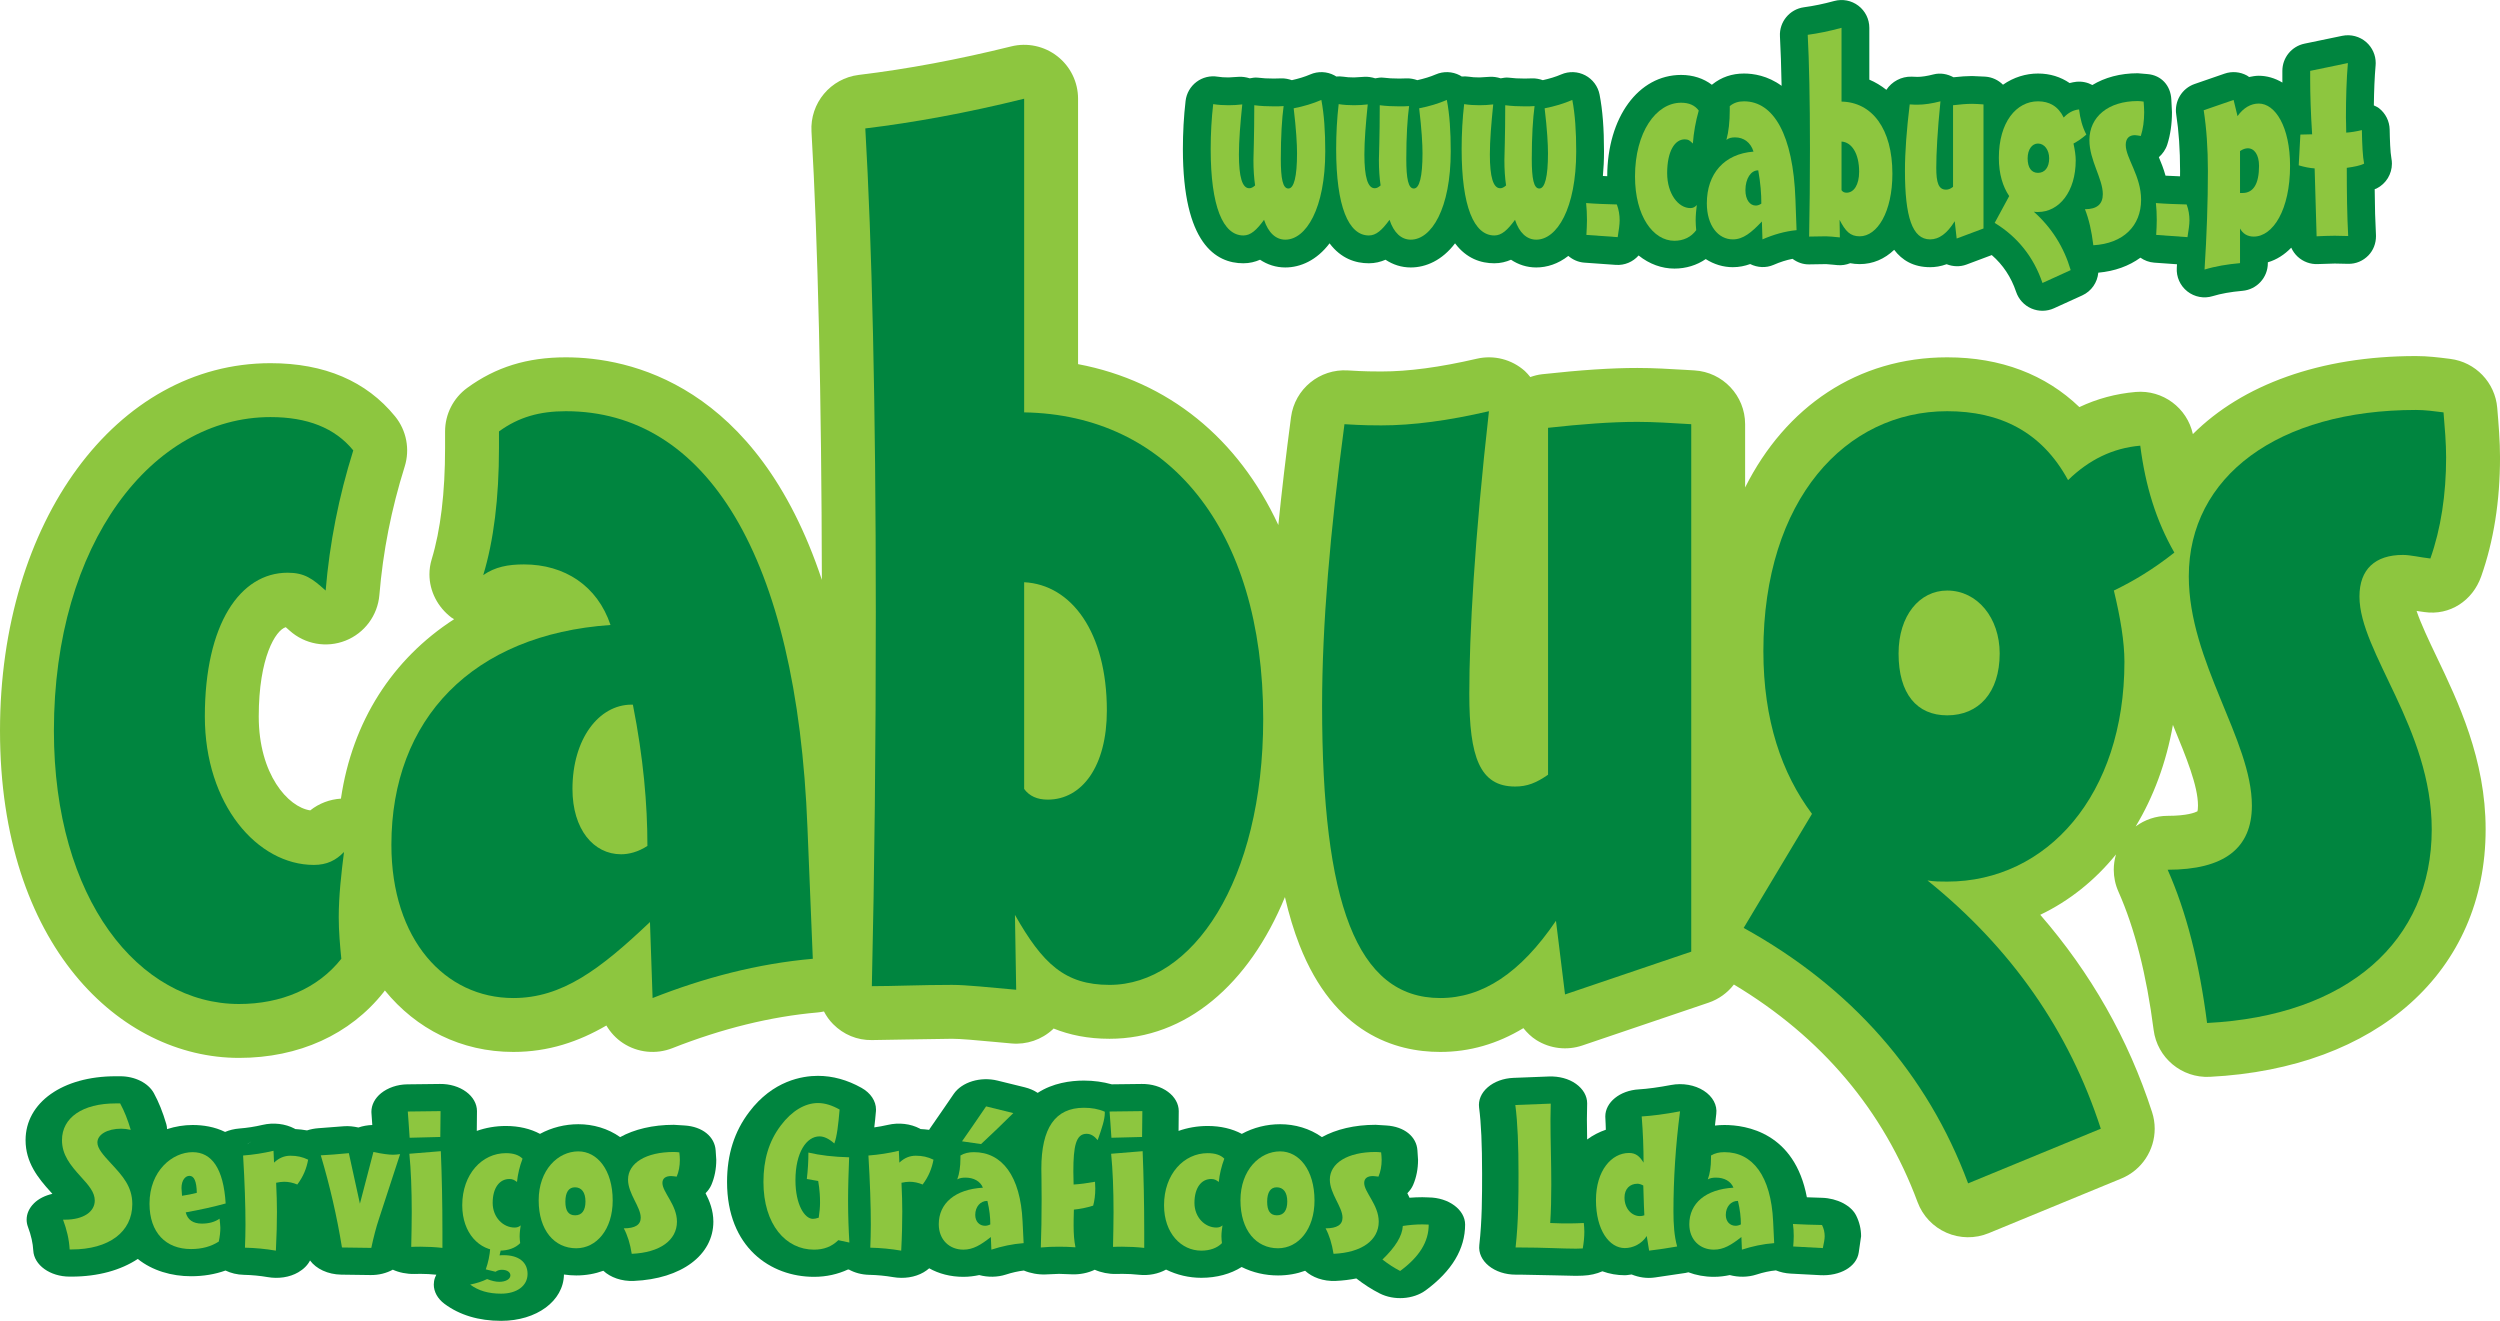
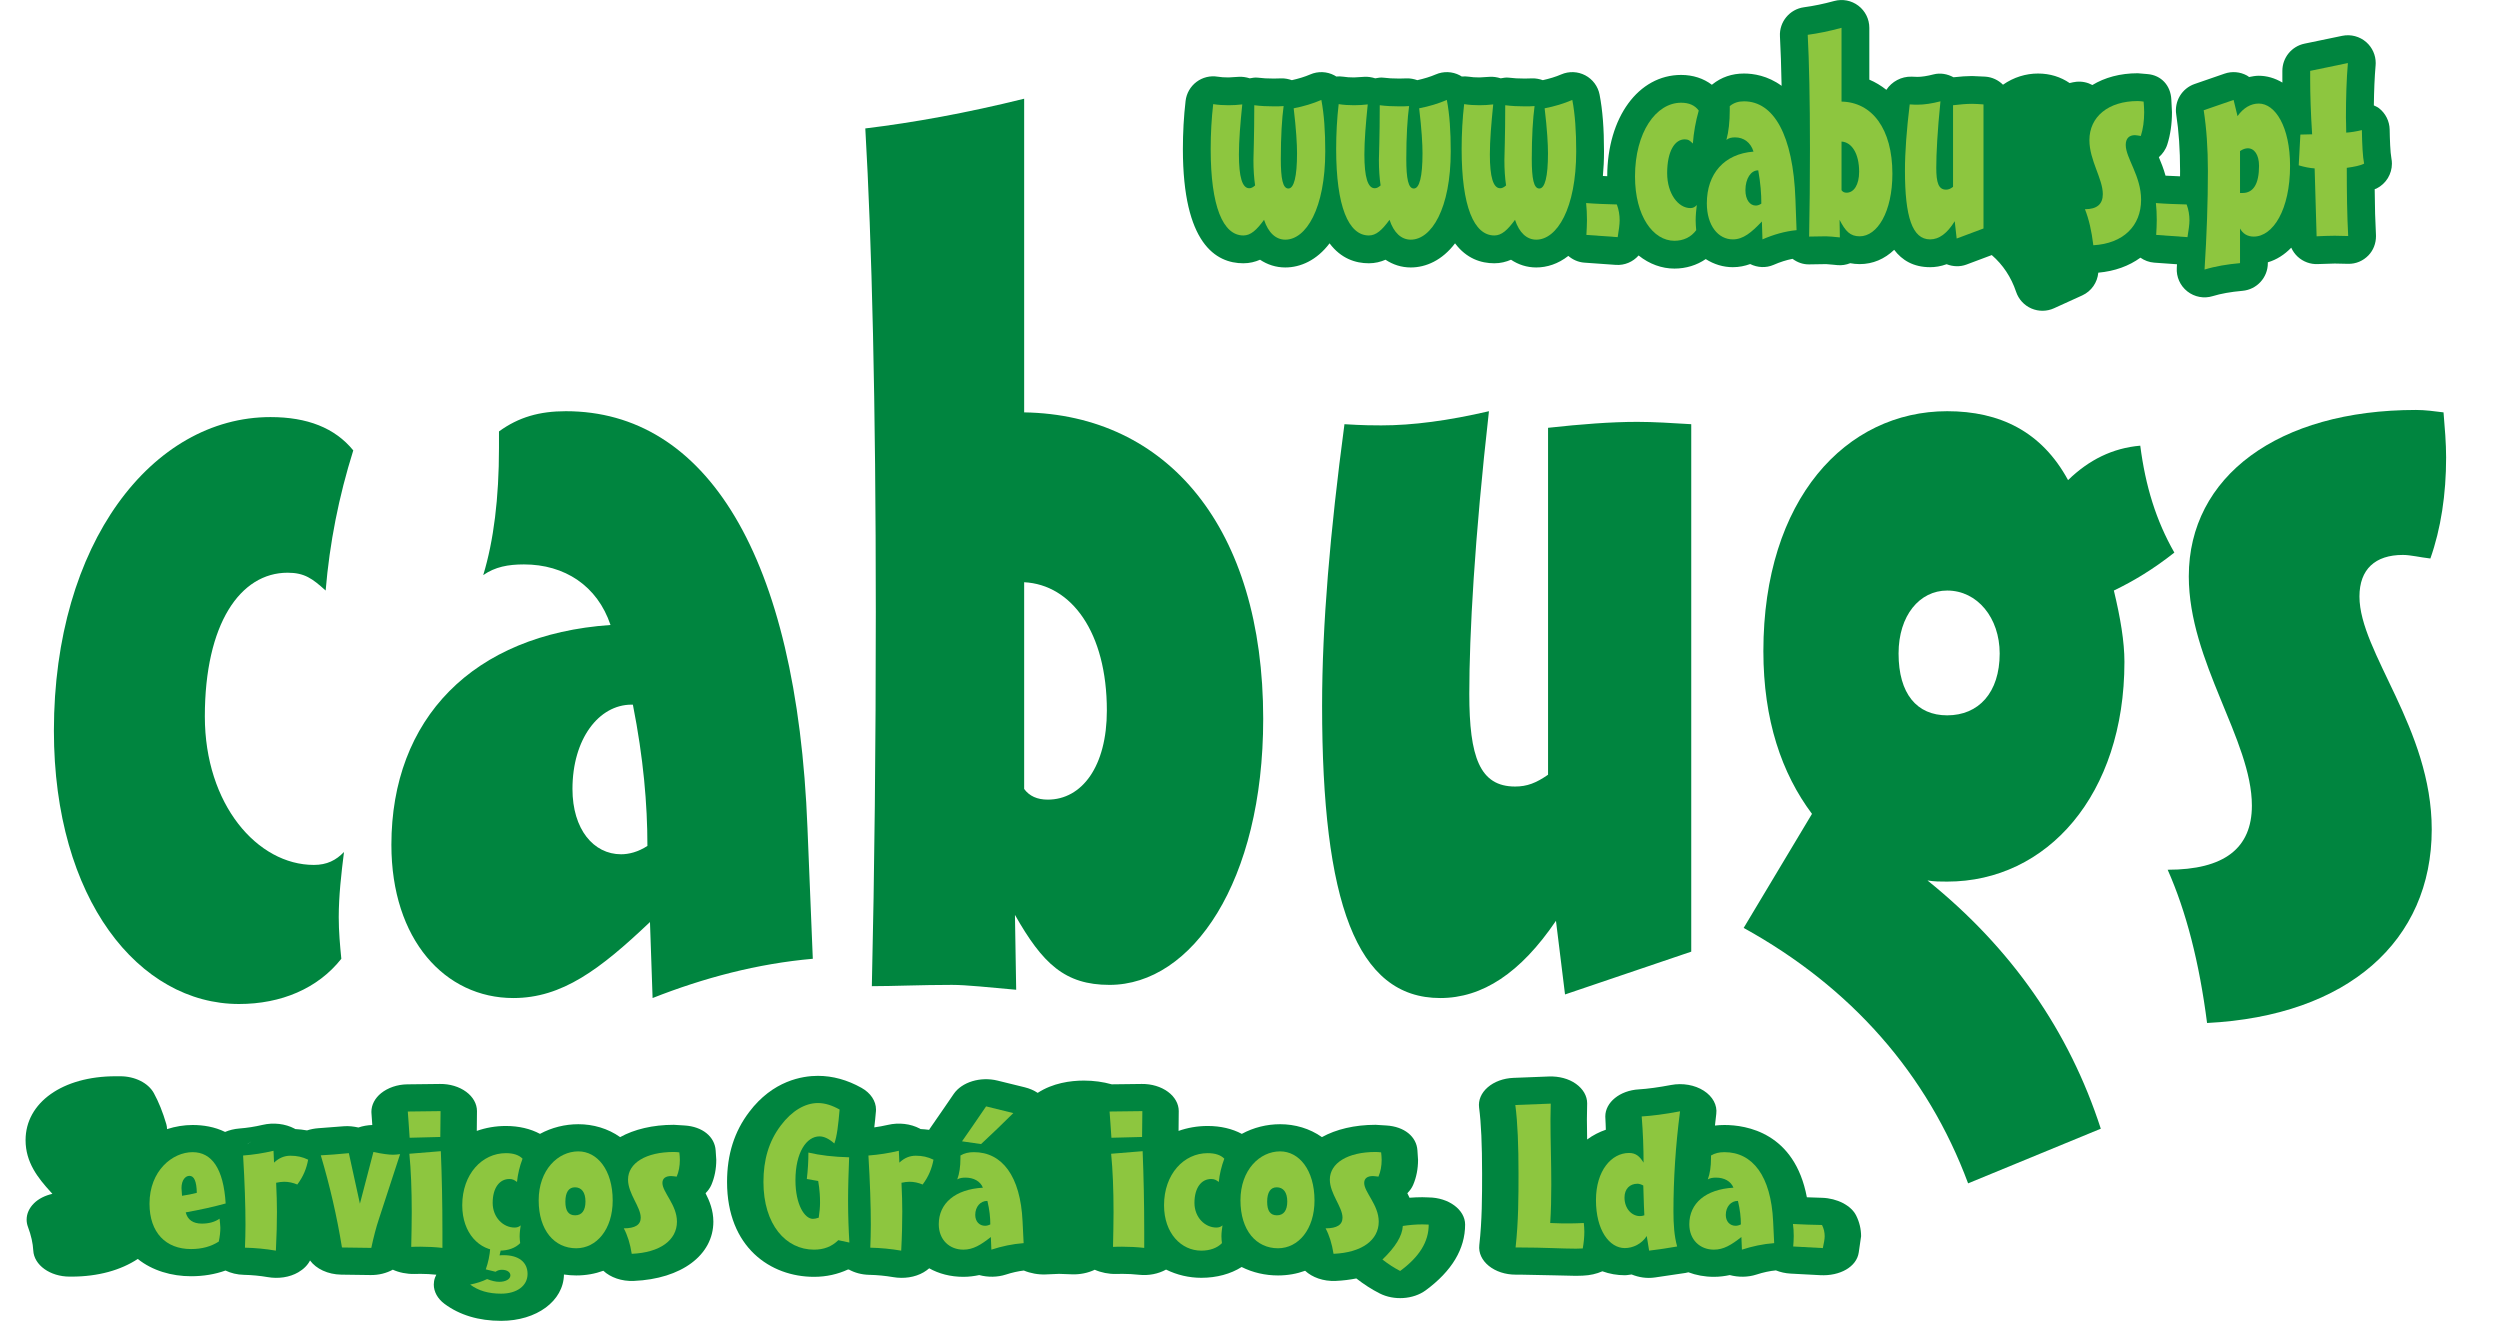
<svg xmlns="http://www.w3.org/2000/svg" width="460.2pt" height="243.14pt" viewBox="0 0 460.2 243.14" version="1.1">
  <defs>
    <clipPath id="clip1">
      <path d="M 4 198 L 132 198 L 132 243.141 L 4 243.141 Z M 4 198 " />
    </clipPath>
    <clipPath id="clip2">
-       <path d="M 0 8 L 460.199 8 L 460.199 228 L 0 228 Z M 0 8 " />
-     </clipPath>
+       </clipPath>
  </defs>
  <g id="surface1">
    <path style=" stroke:none;fill-rule:nonzero;fill:rgb(0%,52.156%,24.706%);fill-opacity:1;" d="M 45.191 210.91 C 45.547 210.578 45.922 210.363 46.289 210.094 C 45.887 210.332 45.516 210.602 45.191 210.91 " />
    <g clip-path="url(#clip1)" clip-rule="nonzero">
      <path style=" stroke:none;fill-rule:nonzero;fill:rgb(0%,52.156%,24.706%);fill-opacity:1;" d="M 131.852 213.508 L 131.738 211.77 C 131.57 209.266 129.352 207.383 126.004 207.176 L 124.031 207.055 C 120.152 207.055 116.746 207.887 114.156 209.32 C 111.902 207.719 109.18 206.945 106.461 206.945 C 104.012 206.945 101.562 207.551 99.402 208.723 C 97.66 207.785 95.516 207.27 93.125 207.27 C 91.203 207.27 89.406 207.598 87.766 208.176 C 87.781 206.758 87.801 204.543 87.801 204.535 C 87.801 203.203 87.09 201.922 85.82 200.984 C 84.539 200.035 82.797 199.512 80.992 199.535 L 74.957 199.605 C 73.137 199.629 71.406 200.23 70.164 201.223 C 69.008 202.152 68.367 203.395 68.367 204.66 C 68.367 204.75 68.371 204.84 68.379 204.93 L 68.531 207.09 C 67.652 207.121 66.785 207.273 65.973 207.551 C 65.109 207.359 64.211 207.246 63.285 207.32 L 58.555 207.684 C 57.852 207.738 57.164 207.875 56.516 208.086 C 55.805 207.965 55.082 207.871 54.34 207.836 C 54.293 207.809 54.262 207.777 54.215 207.754 C 52.504 206.848 50.324 206.598 48.324 207.07 C 46.898 207.406 45.504 207.621 44.062 207.734 C 43.105 207.809 42.223 208.031 41.434 208.367 C 39.504 207.418 37.406 207.09 35.453 207.09 C 33.879 207.09 32.281 207.352 30.75 207.848 C 30.746 207.535 30.699 207.223 30.609 206.91 C 29.957 204.703 29.211 202.844 28.32 201.219 C 27.285 199.344 24.836 198.117 22.117 198.117 L 21.289 198.117 C 11.527 198.117 4.707 202.953 4.707 209.875 C 4.707 213.984 6.984 216.836 9.32 219.402 C 9.414 219.504 9.527 219.633 9.645 219.762 C 8.316 220.066 7.121 220.648 6.266 221.492 C 5.371 222.371 4.902 223.434 4.902 224.516 C 4.902 224.965 4.984 225.422 5.152 225.863 C 5.734 227.418 6.051 228.836 6.125 230.195 C 6.266 232.879 9.223 235 12.82 235 L 13.16 235 C 18.059 235 22.254 233.805 25.359 231.746 C 28.047 233.906 31.609 234.93 35.16 234.93 C 37.457 234.93 39.582 234.574 41.508 233.879 C 42.496 234.355 43.656 234.648 44.914 234.672 C 46.344 234.703 47.855 234.844 49.281 235.09 C 51.246 235.43 53.309 235.137 54.902 234.207 C 55.898 233.629 56.645 232.879 57.07 232.027 C 58.195 233.566 60.352 234.602 62.824 234.637 L 68.227 234.711 C 69.746 234.73 71.156 234.355 72.309 233.723 C 73.477 234.258 74.898 234.535 76.242 234.512 L 77.402 234.492 C 78.371 234.492 79.328 234.547 80.316 234.648 C 80.223 234.828 80.137 235.008 80.07 235.199 C 79.922 235.617 79.852 236.043 79.852 236.465 C 79.852 237.773 80.543 239.051 81.812 240.004 C 84.602 242.082 88.113 243.141 92.246 243.141 C 98.793 243.141 103.734 239.48 103.812 234.613 C 104.559 234.723 105.312 234.785 106.07 234.785 C 107.871 234.785 109.543 234.477 111.062 233.922 C 112.371 235.145 114.426 235.887 116.664 235.793 C 125.43 235.426 131.316 231.039 131.316 224.879 C 131.316 222.809 130.602 221.043 129.879 219.648 C 130.324 219.195 130.703 218.691 130.949 218.117 C 131.547 216.719 131.852 215.168 131.852 213.508 Z M 46.289 210.094 C 45.922 210.363 45.547 210.578 45.191 210.91 C 45.516 210.602 45.887 210.332 46.289 210.094 " />
    </g>
    <path style=" stroke:none;fill-rule:nonzero;fill:rgb(0%,52.156%,24.706%);fill-opacity:1;" d="M 262.996 220.422 L 263.039 220.422 L 262.832 220.414 L 261.828 220.383 C 261.055 220.383 260.262 220.418 259.465 220.48 C 259.332 220.191 259.199 219.914 259.062 219.648 C 259.508 219.195 259.887 218.691 260.129 218.121 C 260.73 216.723 261.035 215.168 261.035 213.508 L 260.918 211.742 C 260.75 209.238 258.535 207.383 255.188 207.176 L 253.215 207.055 C 249.336 207.055 245.934 207.887 243.34 209.32 C 241.086 207.719 238.363 206.945 235.645 206.945 C 233.195 206.945 230.746 207.551 228.59 208.723 C 226.844 207.785 224.699 207.27 222.309 207.27 C 220.387 207.27 218.59 207.598 216.949 208.176 C 216.965 206.758 216.984 204.543 216.984 204.535 C 216.984 203.203 216.273 201.922 215.004 200.984 C 213.723 200.035 211.98 199.512 210.176 199.535 L 204.652 199.602 C 203.059 199.156 201.348 198.914 199.527 198.914 C 197.051 198.914 193.812 199.359 191.02 201.176 C 190.332 200.723 189.527 200.367 188.633 200.148 L 183.617 198.914 C 180.48 198.141 177.062 199.18 175.559 201.375 L 173.77 203.988 L 171.176 207.742 C 171.121 207.82 171.086 207.902 171.035 207.98 C 170.516 207.91 169.988 207.863 169.449 207.836 C 169.406 207.809 169.371 207.777 169.324 207.754 C 167.613 206.848 165.434 206.598 163.434 207.07 C 162.598 207.266 161.77 207.41 160.938 207.527 C 161.047 206.656 161.145 205.688 161.242 204.562 C 161.254 204.457 161.254 204.352 161.254 204.242 C 161.254 202.676 160.27 201.191 158.578 200.246 C 155.969 198.785 153.273 198.043 150.566 198.043 C 147.711 198.043 142.273 198.91 137.914 204.691 C 135.172 208.301 133.836 212.516 133.836 217.574 C 133.836 229.637 141.871 235.039 149.836 235.039 C 152.141 235.039 154.223 234.551 156.074 233.699 C 156.137 233.699 156.191 233.691 156.254 233.691 C 157.312 234.281 158.609 234.645 160.023 234.672 C 161.453 234.703 162.965 234.844 164.395 235.09 C 166.359 235.43 168.422 235.137 170.016 234.207 C 170.398 233.984 170.742 233.738 171.047 233.469 C 172.816 234.465 174.969 235.039 177.336 235.039 C 178.391 235.039 179.352 234.906 180.254 234.715 C 181.844 235.137 183.59 235.133 185.168 234.621 C 186.328 234.246 187.43 234.004 188.469 233.879 C 189.68 234.391 191.121 234.652 192.465 234.598 L 194.953 234.492 L 197.336 234.578 C 198.789 234.633 200.289 234.328 201.52 233.734 C 202.688 234.258 204.09 234.535 205.426 234.512 L 206.586 234.492 C 207.613 234.492 208.625 234.547 209.672 234.66 C 211.441 234.852 213.23 234.496 214.648 233.703 C 216.652 234.699 218.898 235.219 221.137 235.219 C 223.949 235.219 226.547 234.512 228.562 233.23 C 230.621 234.27 232.938 234.785 235.254 234.785 C 237.059 234.785 238.727 234.477 240.246 233.922 C 241.559 235.145 243.609 235.887 245.852 235.793 C 247.199 235.734 248.469 235.574 249.672 235.336 C 251.098 236.445 252.504 237.348 253.965 238.09 C 256.609 239.438 260.164 239.199 262.445 237.52 C 267.258 233.977 269.699 229.906 269.699 225.422 C 269.699 222.684 266.664 220.453 262.996 220.422 " />
    <path style=" stroke:none;fill-rule:nonzero;fill:rgb(0%,52.156%,24.706%);fill-opacity:1;" d="M 341.688 223.766 C 340.758 221.875 338.141 220.582 335.445 220.492 L 332.609 220.395 C 330.363 208.488 321.465 207.09 317.441 207.09 C 316.84 207.09 316.258 207.125 315.688 207.191 C 315.77 206.48 315.84 205.77 315.93 205.059 C 316.145 203.438 315.285 201.84 313.629 200.777 C 311.977 199.715 309.73 199.324 307.613 199.723 C 305.328 200.156 303.277 200.438 301.68 200.531 C 298.176 200.734 295.504 202.922 295.504 205.512 C 295.504 205.609 295.508 205.711 295.516 205.812 C 295.574 206.527 295.562 207.242 295.602 207.961 C 294.387 208.375 293.223 208.973 292.16 209.758 L 292.117 206.062 C 292.117 206.062 292.164 203.113 292.164 203.094 C 292.164 201.734 291.422 200.461 290.105 199.516 C 288.773 198.559 286.965 198.09 285.113 198.16 L 278.594 198.414 C 276.766 198.484 275.055 199.113 273.863 200.148 C 272.664 201.184 272.094 202.535 272.273 203.895 C 272.648 206.773 272.824 210.637 272.824 216.051 C 272.824 220.234 272.824 224.562 272.309 229.227 C 272.156 230.621 272.789 231.996 274.059 233.023 C 275.328 234.055 277.117 234.637 278.988 234.637 L 279.863 234.637 L 285.996 234.762 L 290.086 234.855 L 291.141 234.828 L 291.383 234.82 C 292.68 234.77 293.914 234.488 294.965 234.02 C 296.289 234.504 297.691 234.746 299.09 234.746 C 299.523 234.746 299.926 234.645 300.352 234.605 C 301.672 235.137 303.129 235.379 304.641 235.156 L 310.266 234.324 C 310.449 234.297 310.617 234.242 310.797 234.203 C 312.211 234.738 313.797 235.039 315.492 235.039 C 316.551 235.039 317.512 234.906 318.414 234.715 C 320.004 235.137 321.754 235.133 323.328 234.621 C 324.59 234.211 325.789 233.957 326.906 233.852 C 327.723 234.18 328.633 234.391 329.617 234.445 L 335.066 234.734 C 338.668 234.926 341.781 233.219 342.16 230.539 L 342.59 227.566 C 342.59 226.254 342.289 224.973 341.688 223.766 " />
-     <path style=" stroke:none;fill-rule:nonzero;fill:rgb(55.293%,77.646%,24.706%);fill-opacity:1;" d="M 11.605 224.516 L 11.992 224.516 C 15.352 224.516 17.445 223.062 17.445 220.992 C 17.445 219.465 16.324 218.191 14.867 216.594 C 12.918 214.453 11.41 212.562 11.41 209.875 C 11.41 205.734 15.207 203.117 21.289 203.117 L 22.117 203.117 C 22.898 204.535 23.531 206.168 24.066 207.984 C 23.43 207.84 22.848 207.77 22.312 207.77 C 19.73 207.77 17.93 208.859 17.93 210.312 C 17.93 211.402 18.953 212.562 20.465 214.199 C 22.555 216.449 24.355 218.41 24.355 221.645 C 24.355 226.766 20.074 230 13.16 230 L 12.82 230 C 12.723 228.148 12.285 226.332 11.605 224.516 " />
    <path style=" stroke:none;fill-rule:nonzero;fill:rgb(55.293%,77.646%,24.706%);fill-opacity:1;" d="M 40.562 226.004 C 40.562 226.801 40.469 227.602 40.273 228.547 C 38.859 229.453 37.207 229.926 35.16 229.926 C 30.539 229.926 27.52 226.91 27.52 221.574 C 27.52 215.504 31.754 212.09 35.453 212.09 C 38.957 212.09 41.148 215.07 41.539 221.535 C 39.297 222.152 36.863 222.699 34.188 223.172 C 34.527 224.551 35.551 225.242 37.156 225.242 C 38.52 225.242 39.59 224.914 40.418 224.332 C 40.469 224.949 40.562 225.531 40.562 226.004 Z M 36.23 219.574 C 36.184 217.469 35.746 216.449 34.871 216.449 C 34.141 216.449 33.41 217.215 33.41 218.703 C 33.41 218.883 33.457 219.355 33.508 220.121 C 34.527 219.973 35.406 219.793 36.23 219.574 " />
    <path style=" stroke:none;fill-rule:nonzero;fill:rgb(55.293%,77.646%,24.706%);fill-opacity:1;" d="M 45.188 225.457 C 45.188 221.898 45.043 217.648 44.75 212.707 C 46.648 212.562 48.496 212.273 50.348 211.836 L 50.445 214.016 C 51.367 213.145 52.344 212.746 53.461 212.746 C 54.68 212.746 55.652 212.961 56.723 213.473 C 56.43 215.07 55.848 216.559 54.727 218.047 C 53.949 217.723 53.168 217.539 52.293 217.539 C 51.855 217.539 51.367 217.613 50.832 217.723 C 50.93 219.758 50.98 221.535 50.98 223.023 C 50.98 225.023 50.93 227.422 50.785 230.219 C 48.887 229.891 46.941 229.711 45.09 229.672 C 45.141 228.402 45.188 226.984 45.188 225.457 " />
    <path style=" stroke:none;fill-rule:nonzero;fill:rgb(55.293%,77.646%,24.706%);fill-opacity:1;" d="M 66.254 221.574 L 68.738 212.055 C 70.395 212.418 71.609 212.562 72.34 212.562 C 72.68 212.562 73.117 212.527 73.652 212.453 L 69.711 224.516 C 69.227 225.969 68.785 227.676 68.348 229.711 L 62.949 229.637 C 62.02 223.898 60.707 218.23 59.051 212.672 C 60.367 212.598 62.117 212.492 64.215 212.273 L 66.254 221.574 " />
    <path style=" stroke:none;fill-rule:nonzero;fill:rgb(55.293%,77.646%,24.706%);fill-opacity:1;" d="M 81.051 209.293 L 75.406 209.438 C 75.258 207.332 75.164 205.734 75.066 204.609 L 81.102 204.535 Z M 75.793 223.133 C 75.793 218.957 75.648 215.359 75.355 212.383 L 81.148 211.91 C 81.344 216.668 81.441 221.574 81.441 226.656 L 81.441 229.711 C 80.078 229.562 78.766 229.492 77.402 229.492 C 76.867 229.492 76.281 229.492 75.699 229.527 C 75.746 227.273 75.793 225.133 75.793 223.133 " />
    <path style=" stroke:none;fill-rule:nonzero;fill:rgb(55.293%,77.646%,24.706%);fill-opacity:1;" d="M 95.656 227.566 C 95.656 228 95.703 228.438 95.754 228.836 C 94.875 229.746 93.512 230.219 91.957 230.219 C 88.258 230.219 85.09 227.023 85.09 221.863 C 85.09 216.125 88.742 212.273 93.125 212.273 C 94.488 212.273 95.508 212.598 96.191 213.289 C 95.656 214.707 95.316 216.125 95.168 217.574 C 94.68 217.215 94.391 217.031 93.758 217.031 C 92.004 217.031 90.691 218.594 90.691 221.426 C 90.691 224.113 92.637 225.969 94.727 225.969 C 95.215 225.969 95.555 225.824 95.848 225.566 C 95.754 226.223 95.656 226.91 95.656 227.566 Z M 90.254 229.637 L 92.297 229.637 L 91.957 231.09 C 92.199 231.055 92.492 231.055 92.734 231.055 C 95.461 231.055 97.113 232.324 97.113 234.504 C 97.113 236.684 95.168 238.137 92.246 238.137 C 89.91 238.137 88.059 237.594 86.551 236.465 C 87.77 236.211 88.793 235.883 89.668 235.449 C 90.492 235.777 91.227 235.957 91.906 235.957 C 93.125 235.957 93.953 235.449 93.953 234.758 C 93.953 234.176 93.32 233.742 92.395 233.742 C 91.957 233.742 91.566 233.852 91.227 234.105 L 89.422 233.668 C 89.863 232.434 90.156 231.09 90.254 229.637 " />
    <path style=" stroke:none;fill-rule:nonzero;fill:rgb(55.293%,77.646%,24.706%);fill-opacity:1;" d="M 112.785 220.992 C 112.785 226.293 109.816 229.781 106.07 229.781 C 102.078 229.781 99.16 226.512 99.16 220.953 C 99.16 215.359 102.711 211.945 106.461 211.945 C 109.914 211.945 112.785 215.324 112.785 220.992 Z M 105.828 218.559 C 104.707 218.559 104.074 219.465 104.074 221.207 C 104.074 222.918 104.66 223.715 105.875 223.715 C 107.094 223.715 107.773 222.844 107.773 221.172 C 107.773 219.465 107.043 218.559 105.828 218.559 " />
    <path style=" stroke:none;fill-rule:nonzero;fill:rgb(55.293%,77.646%,24.706%);fill-opacity:1;" d="M 123.543 216.488 C 122.52 216.488 121.938 216.922 121.938 217.758 C 121.938 219.465 124.613 221.789 124.613 224.879 C 124.613 228.293 121.5 230.582 116.289 230.801 C 116 228.945 115.512 227.383 114.828 226.113 C 116.926 226.113 117.945 225.457 117.945 224.152 C 117.945 222.152 115.609 219.758 115.609 217.141 C 115.609 214.09 118.918 212.055 124.031 212.055 C 124.371 212.055 124.715 212.09 125.051 212.129 C 125.102 212.598 125.148 213.07 125.148 213.508 C 125.148 214.633 124.953 215.688 124.566 216.594 C 124.176 216.559 123.836 216.488 123.543 216.488 " />
    <path style=" stroke:none;fill-rule:nonzero;fill:rgb(55.293%,77.646%,24.706%);fill-opacity:1;" d="M 154.312 228.293 C 153.098 229.492 151.637 230.035 149.836 230.035 C 144.676 230.035 140.535 225.457 140.535 217.574 C 140.535 213.508 141.512 210.094 143.75 207.152 C 145.746 204.5 148.18 203.047 150.566 203.047 C 151.879 203.047 153.191 203.48 154.555 204.246 C 154.312 207.078 154.07 209.184 153.582 210.492 C 152.605 209.621 151.684 209.184 150.855 209.184 C 148.473 209.184 146.426 212.129 146.426 217.25 C 146.426 221.789 148.133 224.367 149.641 224.367 C 149.934 224.367 150.273 224.297 150.711 224.152 C 150.855 223.172 150.953 222.227 150.953 221.391 C 150.953 218.922 150.613 217.574 150.613 217.395 L 148.52 217.031 C 148.715 215.398 148.812 213.762 148.812 212.164 C 150.953 212.672 153.438 212.961 156.309 213.035 C 156.211 215.652 156.113 218.34 156.113 221.027 C 156.113 223.789 156.211 226.367 156.355 228.727 L 154.312 228.293 " />
    <path style=" stroke:none;fill-rule:nonzero;fill:rgb(55.293%,77.646%,24.706%);fill-opacity:1;" d="M 160.301 225.457 C 160.301 221.898 160.152 217.648 159.859 212.707 C 161.758 212.562 163.609 212.273 165.457 211.836 L 165.555 214.016 C 166.48 213.145 167.453 212.746 168.574 212.746 C 169.789 212.746 170.766 212.961 171.836 213.473 C 171.539 215.07 170.957 216.559 169.84 218.047 C 169.059 217.723 168.281 217.539 167.406 217.539 C 166.969 217.539 166.48 217.613 165.945 217.723 C 166.043 219.758 166.09 221.535 166.09 223.023 C 166.09 225.023 166.043 227.422 165.895 230.219 C 163.996 229.891 162.051 229.711 160.203 229.672 C 160.25 228.402 160.301 226.984 160.301 225.457 " />
    <path style=" stroke:none;fill-rule:nonzero;fill:rgb(55.293%,77.646%,24.706%);fill-opacity:1;" d="M 177.336 230.035 C 174.805 230.035 172.809 228.258 172.809 225.352 C 172.809 221.5 175.824 218.922 180.934 218.629 C 180.449 217.43 179.23 216.777 177.723 216.777 C 177.141 216.777 176.652 216.848 176.215 217.105 C 176.605 216.051 176.797 214.742 176.797 213.215 L 176.797 212.707 C 177.527 212.273 178.309 212.09 179.281 212.09 C 184.441 212.09 187.848 216.449 188.234 224.84 L 188.43 228.836 C 186.387 228.984 184.395 229.418 182.492 230.035 L 182.395 227.711 C 180.547 229.164 179.137 230.035 177.336 230.035 Z M 181.52 203.664 L 186.531 204.898 C 184.586 206.824 182.641 208.711 180.594 210.602 L 177.09 210.094 C 178.309 208.387 179.77 206.207 181.52 203.664 Z M 181.762 221.062 L 181.715 221.062 C 180.496 221.062 179.523 222.117 179.523 223.641 C 179.523 224.879 180.305 225.641 181.324 225.641 C 181.617 225.641 181.961 225.566 182.297 225.387 C 182.297 224.113 182.152 222.699 181.762 221.062 " />
-     <path style=" stroke:none;fill-rule:nonzero;fill:rgb(55.293%,77.646%,24.706%);fill-opacity:1;" d="M 191.742 220.773 C 191.742 217.613 191.691 215.723 191.691 215.141 C 191.691 207.66 194.223 203.918 199.527 203.918 C 200.938 203.918 202.203 204.137 203.371 204.645 L 203.371 204.898 C 203.371 206.062 202.84 207.695 202.059 209.875 C 201.426 209.113 200.793 208.711 200.016 208.711 C 198.066 208.711 197.582 210.965 197.582 215.652 C 197.582 216.414 197.629 217.176 197.629 218.047 C 198.848 217.977 200.16 217.793 201.57 217.539 C 201.57 217.977 201.621 218.375 201.621 218.773 C 201.621 219.973 201.473 221.062 201.23 221.934 C 199.965 222.336 198.797 222.551 197.68 222.664 C 197.629 224.223 197.629 225.207 197.629 225.605 C 197.629 227.129 197.727 228.438 197.973 229.602 C 196.949 229.527 195.926 229.492 194.953 229.492 C 193.832 229.492 192.715 229.527 191.594 229.637 C 191.691 226.949 191.742 223.969 191.742 220.773 " />
    <path style=" stroke:none;fill-rule:nonzero;fill:rgb(55.293%,77.646%,24.706%);fill-opacity:1;" d="M 210.234 209.293 L 204.59 209.438 C 204.441 207.332 204.348 205.734 204.25 204.609 L 210.285 204.535 Z M 204.98 223.133 C 204.98 218.957 204.836 215.359 204.539 212.383 L 210.336 211.91 C 210.527 216.668 210.629 221.574 210.629 226.656 L 210.629 229.711 C 209.262 229.562 207.949 229.492 206.586 229.492 C 206.051 229.492 205.465 229.492 204.883 229.527 C 204.93 227.273 204.98 225.133 204.98 223.133 " />
    <path style=" stroke:none;fill-rule:nonzero;fill:rgb(55.293%,77.646%,24.706%);fill-opacity:1;" d="M 224.84 227.566 C 224.84 228 224.887 228.438 224.938 228.836 C 224.059 229.746 222.695 230.219 221.137 230.219 C 217.441 230.219 214.277 227.023 214.277 221.863 C 214.277 216.125 217.926 212.273 222.309 212.273 C 223.668 212.273 224.691 212.598 225.371 213.289 C 224.84 214.707 224.496 216.125 224.352 217.574 C 223.863 217.215 223.574 217.031 222.938 217.031 C 221.188 217.031 219.875 218.594 219.875 221.426 C 219.875 224.113 221.82 225.969 223.914 225.969 C 224.402 225.969 224.742 225.824 225.035 225.566 C 224.938 226.223 224.84 226.91 224.84 227.566 " />
-     <path style=" stroke:none;fill-rule:nonzero;fill:rgb(55.293%,77.646%,24.706%);fill-opacity:1;" d="M 241.973 220.992 C 241.973 226.293 239.004 229.781 235.254 229.781 C 231.262 229.781 228.344 226.512 228.344 220.953 C 228.344 215.359 231.895 211.945 235.645 211.945 C 239.102 211.945 241.973 215.324 241.973 220.992 Z M 235.012 218.559 C 233.891 218.559 233.258 219.465 233.258 221.207 C 233.258 222.918 233.844 223.715 235.059 223.715 C 236.277 223.715 236.961 222.844 236.961 221.172 C 236.961 219.465 236.227 218.559 235.012 218.559 " />
+     <path style=" stroke:none;fill-rule:nonzero;fill:rgb(55.293%,77.646%,24.706%);fill-opacity:1;" d="M 241.973 220.992 C 241.973 226.293 239.004 229.781 235.254 229.781 C 231.262 229.781 228.344 226.512 228.344 220.953 C 228.344 215.359 231.895 211.945 235.645 211.945 C 239.102 211.945 241.973 215.324 241.973 220.992 M 235.012 218.559 C 233.891 218.559 233.258 219.465 233.258 221.207 C 233.258 222.918 233.844 223.715 235.059 223.715 C 236.277 223.715 236.961 222.844 236.961 221.172 C 236.961 219.465 236.227 218.559 235.012 218.559 " />
    <path style=" stroke:none;fill-rule:nonzero;fill:rgb(55.293%,77.646%,24.706%);fill-opacity:1;" d="M 252.727 216.488 C 251.703 216.488 251.121 216.922 251.121 217.758 C 251.121 219.465 253.797 221.789 253.797 224.879 C 253.797 228.293 250.684 230.582 245.477 230.801 C 245.184 228.945 244.695 227.383 244.016 226.113 C 246.109 226.113 247.129 225.457 247.129 224.152 C 247.129 222.152 244.797 219.758 244.797 217.141 C 244.797 214.09 248.102 212.055 253.215 212.055 C 253.555 212.055 253.895 212.09 254.238 212.129 C 254.285 212.598 254.336 213.07 254.336 213.508 C 254.336 214.633 254.137 215.688 253.746 216.594 C 253.359 216.559 253.02 216.488 252.727 216.488 " />
    <path style=" stroke:none;fill-rule:nonzero;fill:rgb(55.293%,77.646%,24.706%);fill-opacity:1;" d="M 258.23 225.676 C 259.395 225.496 260.613 225.387 261.828 225.387 C 262.219 225.387 262.605 225.422 262.996 225.422 C 262.996 228.582 261.293 231.344 257.738 233.961 C 256.672 233.414 255.598 232.723 254.48 231.852 C 256.863 229.562 258.129 227.527 258.23 225.676 " />
    <path style=" stroke:none;fill-rule:nonzero;fill:rgb(55.293%,77.646%,24.706%);fill-opacity:1;" d="M 279.527 216.051 C 279.527 210.965 279.379 206.75 278.941 203.41 L 285.465 203.156 C 285.465 204.102 285.414 205.078 285.414 206.062 C 285.414 209.949 285.562 213.906 285.562 218.047 C 285.562 220.555 285.512 222.918 285.363 225.133 C 286.777 225.207 287.996 225.207 289.066 225.207 C 289.797 225.207 290.621 225.168 291.547 225.133 C 291.598 225.641 291.645 226.184 291.645 226.73 C 291.645 227.711 291.547 228.727 291.352 229.816 C 290.965 229.816 290.527 229.855 290.086 229.855 C 287.555 229.855 284.148 229.637 279.863 229.637 L 278.988 229.637 C 279.527 224.77 279.527 220.227 279.527 216.051 " />
    <path style=" stroke:none;fill-rule:nonzero;fill:rgb(55.293%,77.646%,24.706%);fill-opacity:1;" d="M 303.133 227.527 C 302.203 228.984 300.602 229.746 299.09 229.746 C 296.266 229.746 293.785 226.477 293.785 220.918 C 293.785 215.469 296.656 212.238 299.867 212.238 C 301.086 212.238 301.816 212.816 302.547 214.016 C 302.547 211.438 302.449 208.566 302.203 205.516 C 304.055 205.406 306.391 205.117 309.262 204.57 C 308.438 210.895 308.047 217.066 308.047 222.988 C 308.047 225.387 308.191 227.527 308.727 229.453 C 307.074 229.746 305.367 230 303.57 230.219 Z M 301.43 217.902 C 300.016 217.902 299.039 218.848 299.039 220.445 C 299.039 222.516 300.406 223.859 301.867 223.859 C 302.109 223.859 302.402 223.824 302.691 223.715 C 302.645 223.133 302.594 221.316 302.496 218.23 C 302.109 218.012 301.719 217.902 301.43 217.902 " />
    <path style=" stroke:none;fill-rule:nonzero;fill:rgb(55.293%,77.646%,24.706%);fill-opacity:1;" d="M 315.492 230.035 C 312.961 230.035 310.969 228.258 310.969 225.352 C 310.969 221.5 313.984 218.922 319.094 218.629 C 318.609 217.43 317.391 216.777 315.883 216.777 C 315.301 216.777 314.812 216.848 314.375 217.105 C 314.766 216.051 314.961 214.742 314.961 213.215 L 314.961 212.707 C 315.688 212.273 316.469 212.09 317.441 212.09 C 322.602 212.09 326.008 216.449 326.398 224.84 L 326.59 228.836 C 324.547 228.984 322.551 229.418 320.652 230.035 L 320.555 227.711 C 318.703 229.164 317.297 230.035 315.492 230.035 Z M 319.922 221.062 L 319.875 221.062 C 318.656 221.062 317.684 222.117 317.684 223.641 C 317.684 224.879 318.461 225.641 319.484 225.641 C 319.777 225.641 320.117 225.566 320.461 225.387 C 320.461 224.113 320.312 222.699 319.922 221.062 " />
    <path style=" stroke:none;fill-rule:nonzero;fill:rgb(55.293%,77.646%,24.706%);fill-opacity:1;" d="M 335.398 225.496 C 335.742 226.184 335.887 226.875 335.887 227.566 C 335.887 228.109 335.742 228.836 335.547 229.746 L 330.094 229.453 C 330.145 228.766 330.191 228.148 330.191 227.527 C 330.191 226.73 330.145 226.004 330.047 225.312 C 331.848 225.422 333.648 225.457 335.398 225.496 " />
    <g clip-path="url(#clip2)" clip-rule="nonzero">
      <path style=" stroke:none;fill-rule:nonzero;fill:rgb(55.293%,77.646%,24.706%);fill-opacity:1;" d="M 444.844 112.461 C 445.559 112.562 446.277 112.668 446.277 112.668 C 450.965 113.348 455.156 110.582 456.734 106.113 C 459.035 99.605 460.203 92.238 460.203 84.211 C 460.203 81.172 459.941 78.074 459.691 75.078 C 459.301 70.41 455.691 66.652 451.047 66.066 L 450.719 66.023 C 448.941 65.801 446.93 65.543 444.723 65.543 C 427.07 65.543 412.734 70.852 403.664 79.91 C 402.613 75.094 398.133 71.723 393.133 72.152 C 389.48 72.469 386.02 73.402 382.773 74.938 C 376.543 68.949 368.32 65.777 358.438 65.777 C 341.973 65.777 328.695 74.867 321.242 89.734 L 321.242 78.086 C 321.242 72.836 317.141 68.492 311.898 68.184 L 310.406 68.094 C 307.309 67.91 304.387 67.734 301.395 67.734 C 296.629 67.734 291.066 68.102 283.887 68.887 C 283.121 68.969 282.398 69.164 281.699 69.41 C 281.379 69.02 281.062 68.629 280.68 68.285 C 278.273 66.145 274.977 65.305 271.84 66.035 C 265.031 67.613 259.277 68.383 254.254 68.383 C 253.109 68.383 251.195 68.383 248.129 68.188 C 242.922 67.852 238.344 71.605 237.652 76.777 C 236.711 83.883 235.934 90.469 235.316 96.645 C 227.91 80.707 215.09 70.18 198.449 67.031 C 198.449 54.316 198.449 18.172 198.449 18.172 C 198.449 15.121 197.047 12.238 194.641 10.359 C 192.238 8.477 189.102 7.809 186.141 8.543 C 176.324 10.973 167.148 12.691 158.09 13.789 C 152.891 14.422 149.078 18.984 149.379 24.215 C 150.566 44.664 151.223 73.105 151.289 106.738 C 139.266 70.605 115.789 65.777 104.16 65.777 C 97.043 65.777 91.277 67.562 86.012 71.398 C 83.445 73.266 81.93 76.246 81.93 79.418 L 81.93 82.477 C 81.93 90.703 81.098 97.598 79.461 102.973 C 79.184 103.887 79.051 104.812 79.051 105.73 C 79.051 108.805 80.555 111.758 83.117 113.691 C 83.27 113.805 83.434 113.887 83.59 113.984 C 72.238 121.324 64.852 132.785 62.758 147.012 C 60.727 147.141 58.746 147.871 57.109 149.176 C 53.012 148.574 47.629 142.523 47.629 131.891 C 47.629 121.012 50.738 116.004 52.602 115.453 C 52.785 115.613 53 115.801 53.305 116.074 C 56.102 118.598 60.094 119.316 63.598 117.93 C 67.105 116.543 69.52 113.285 69.836 109.527 C 70.504 101.484 72.027 93.75 74.496 85.883 C 75.492 82.703 74.828 79.234 72.727 76.648 C 67.434 70.148 59.719 66.855 49.793 66.855 C 21.406 66.855 0 95.941 0 134.512 C 0 174.051 22.133 194.738 43.996 194.738 C 54.996 194.738 64.453 190.441 70.617 182.641 C 70.699 182.539 70.77 182.43 70.844 182.324 C 76.617 189.414 84.879 193.641 94.496 193.641 C 100.984 193.641 106.543 191.734 111.621 188.777 C 112.383 190.055 113.406 191.176 114.688 192.016 C 117.383 193.781 120.77 194.129 123.77 192.945 C 132.922 189.336 141.91 187.125 150.484 186.375 C 150.891 186.34 151.285 186.273 151.676 186.191 C 152.113 187.043 152.676 187.832 153.367 188.527 C 155.27 190.445 157.789 191.5 160.488 191.457 L 166.844 191.348 L 175.223 191.219 C 176.852 191.219 179.688 191.48 182.965 191.785 L 186.18 192.078 C 188.984 192.336 191.754 191.387 193.816 189.469 C 193.863 189.426 193.895 189.371 193.941 189.328 C 196.859 190.508 200.234 191.219 204.238 191.219 C 218.316 191.219 229.934 181.195 236.531 165.133 C 237.281 168.379 238.172 171.32 239.211 173.973 C 245.586 190.227 256.82 193.641 265.121 193.641 C 270.539 193.641 275.645 192.152 280.426 189.262 C 281.105 190.102 281.879 190.871 282.812 191.457 C 285.34 193.047 288.449 193.41 291.273 192.453 L 314.508 184.574 C 316.41 183.93 318.008 182.746 319.176 181.23 C 335.336 190.926 346.703 204.387 352.988 221.289 C 353.926 223.812 355.848 225.844 358.316 226.922 C 360.781 228 363.578 228.031 366.066 227.008 L 390.492 216.945 C 394.297 215.379 396.637 211.691 396.637 207.773 C 396.637 206.758 396.48 205.73 396.152 204.719 C 391.785 191.215 384.848 179.082 375.57 168.395 C 380.938 165.832 385.648 162.047 389.512 157.285 C 389.242 158.203 389.102 159.152 389.102 160.102 C 389.102 161.473 389.387 162.844 389.961 164.133 C 392.961 170.879 395.137 179.438 396.438 189.574 C 397.098 194.715 401.605 198.484 406.781 198.223 C 437.625 196.66 457.555 178.781 457.555 152.676 C 457.555 139.758 452.52 129.227 448.473 120.77 C 447.109 117.914 445.637 114.816 444.844 112.461 Z M 404.504 149.348 C 404.094 149.566 402.621 150.18 399.023 150.18 C 396.871 150.18 394.816 150.887 393.133 152.129 C 396.402 146.727 398.754 140.418 399.992 133.438 C 400.035 133.551 400.086 133.668 400.129 133.777 C 402.43 139.367 404.605 144.645 404.605 148.293 C 404.605 148.918 404.547 149.195 404.504 149.348 " />
    </g>
    <path style=" stroke:none;fill-rule:nonzero;fill:rgb(0%,52.156%,24.706%);fill-opacity:1;" d="M 62.355 168.852 C 62.355 171.473 62.594 174.094 62.832 176.492 C 58.492 181.984 51.727 184.816 43.996 184.816 C 25.605 184.816 9.922 165.57 9.922 134.512 C 9.922 99.965 28.043 76.777 49.793 76.777 C 56.543 76.777 61.641 78.75 65.031 82.91 C 62.355 91.438 60.676 99.965 59.945 108.707 C 57.523 106.52 56.07 105.426 52.945 105.426 C 44.219 105.426 37.707 114.836 37.707 131.891 C 37.707 148.07 47.371 159.215 57.777 159.215 C 60.184 159.215 61.867 158.355 63.324 156.832 C 62.832 160.75 62.355 164.906 62.355 168.852 " />
    <path style=" stroke:none;fill-rule:nonzero;fill:rgb(0%,52.156%,24.706%);fill-opacity:1;" d="M 94.496 183.719 C 81.949 183.719 72.047 173.008 72.047 155.508 C 72.047 132.328 87.02 116.797 112.383 115.047 C 109.961 107.832 103.938 103.898 96.445 103.898 C 93.543 103.898 91.137 104.344 88.953 105.867 C 90.883 99.523 91.852 91.664 91.852 82.477 L 91.852 79.418 C 95.477 76.777 99.332 75.695 104.16 75.695 C 129.805 75.695 146.695 101.926 148.641 152.438 L 149.621 176.492 C 139.469 177.379 129.551 180 120.129 183.719 L 119.648 169.727 C 110.449 178.465 103.461 183.719 94.496 183.719 Z M 116.5 129.711 L 116.262 129.711 C 110.211 129.711 105.379 136.051 105.379 145.234 C 105.379 152.676 109.27 157.254 114.328 157.254 C 115.77 157.254 117.465 156.832 119.176 155.719 C 119.176 148.07 118.445 139.543 116.5 129.711 " />
    <path style=" stroke:none;fill-rule:nonzero;fill:rgb(0%,52.156%,24.706%);fill-opacity:1;" d="M 161.219 112.645 C 161.219 74.16 160.488 44.43 159.285 23.641 C 168.234 22.555 177.898 20.805 188.527 18.172 L 188.527 75.91 C 214.883 76.34 232.531 97.117 232.531 132.328 C 232.531 162.285 219.449 181.297 204.238 181.297 C 196.008 181.297 191.914 177.379 186.832 168.414 L 187.059 182.195 C 182 181.746 177.898 181.297 175.223 181.297 C 169.438 181.297 164.594 181.535 160.488 181.535 C 160.98 160.328 161.219 137.348 161.219 112.645 Z M 192.867 147.195 C 199.172 147.195 203.75 141.078 203.75 130.793 C 203.75 116.371 197.223 107.621 188.527 107.176 L 188.527 145.234 C 189.492 146.547 190.938 147.195 192.867 147.195 " />
    <path style=" stroke:none;fill-rule:nonzero;fill:rgb(0%,52.156%,24.706%);fill-opacity:1;" d="M 286.422 169.5 C 279.895 179.125 272.879 183.719 265.121 183.719 C 249.66 183.719 243.371 166.008 243.371 129.922 C 243.371 115.047 244.84 97.996 247.488 78.086 C 250.879 78.305 253.062 78.305 254.254 78.305 C 260.066 78.305 266.59 77.438 274.086 75.695 C 271.422 99.312 270.469 116.797 270.469 127.73 C 270.469 139.332 272.379 144.785 278.902 144.785 C 281.102 144.785 282.77 144.137 284.965 142.613 L 284.965 78.75 C 291.016 78.086 296.562 77.656 301.395 77.656 C 304.531 77.656 307.684 77.875 311.324 78.086 L 311.324 175.18 L 288.09 183.059 L 286.422 169.5 " />
    <path style=" stroke:none;fill-rule:nonzero;fill:rgb(0%,52.156%,24.706%);fill-opacity:1;" d="M 393.98 82.039 C 394.934 89.473 396.879 95.812 400.254 101.719 C 396.391 104.773 392.762 106.953 389.121 108.707 C 390.328 113.734 391.066 118.117 391.066 121.832 C 391.066 146.32 376.812 162.285 358.438 162.285 C 357.219 162.285 356.027 162.285 354.809 162.074 C 370.285 174.531 380.914 189.848 386.715 207.773 L 362.289 217.832 C 354.809 197.711 340.789 181.746 320.973 170.812 L 333.551 149.816 C 327.977 142.379 324.602 132.539 324.602 119.863 C 324.602 91.867 339.824 75.695 358.438 75.695 C 368.102 75.695 375.828 79.418 380.688 88.379 C 384.527 84.645 388.898 82.477 393.98 82.039 Z M 358.438 131.68 C 364.223 131.68 368.102 127.512 368.102 120.297 C 368.102 113.734 363.996 108.707 358.438 108.707 C 353.352 108.707 349.488 113.305 349.488 120.297 C 349.488 127.73 352.863 131.68 358.438 131.68 " />
    <path style=" stroke:none;fill-rule:nonzero;fill:rgb(0%,52.156%,24.706%);fill-opacity:1;" d="M 442.312 102.152 C 437.242 102.152 434.328 104.773 434.328 109.805 C 434.328 120.086 447.633 134.074 447.633 152.676 C 447.633 173.223 432.172 187 406.277 188.312 C 404.848 177.164 402.426 167.754 399.023 160.102 C 409.43 160.102 414.527 156.156 414.527 148.293 C 414.527 136.262 402.914 121.832 402.914 106.086 C 402.914 87.723 419.344 75.465 444.723 75.465 C 446.414 75.465 448.121 75.695 449.805 75.91 C 450.043 78.75 450.281 81.59 450.281 84.211 C 450.281 91 449.316 97.344 447.383 102.809 C 445.438 102.59 443.754 102.152 442.312 102.152 " />
    <path style=" stroke:none;fill-rule:nonzero;fill:rgb(0%,52.156%,24.706%);fill-opacity:1;" d="M 440.211 29.156 C 439.992 28.016 439.922 25.586 439.891 23.855 C 439.859 22.305 439.133 20.852 437.906 19.902 C 437.621 19.684 437.293 19.559 436.977 19.402 C 437.012 16.629 437.117 14.191 437.301 12.035 C 437.312 11.891 437.32 11.746 437.32 11.602 C 437.32 10.148 436.699 8.75 435.598 7.773 C 434.387 6.703 432.742 6.266 431.16 6.594 L 424.219 8.035 C 421.84 8.527 420.137 10.617 420.137 13.047 L 420.137 14.59 C 420.137 14.789 420.141 14.996 420.145 15.199 C 418.746 14.367 417.258 13.945 415.789 13.945 C 415.188 13.945 414.598 14.059 414.012 14.176 C 413.879 14.086 413.762 13.98 413.617 13.902 C 412.352 13.211 410.852 13.086 409.488 13.559 L 403.984 15.461 C 401.645 16.27 400.219 18.641 400.602 21.09 C 401.07 24.102 401.309 27.594 401.309 31.461 C 401.309 31.789 401.301 32.129 401.301 32.457 L 398.629 32.336 C 398.277 31.059 397.824 29.926 397.402 28.934 C 398.09 28.324 398.652 27.547 398.957 26.594 C 399.527 24.809 399.816 22.812 399.816 20.66 L 399.699 18.305 C 399.57 15.75 397.867 13.852 395.316 13.637 L 393.516 13.484 C 390.281 13.484 387.438 14.27 385.164 15.652 C 384.297 15.18 383.285 14.949 382.23 15.051 C 381.801 15.09 381.391 15.188 380.977 15.289 C 379.332 14.164 377.379 13.535 375.152 13.535 C 372.949 13.535 370.688 14.207 368.711 15.594 C 367.863 14.754 366.734 14.195 365.461 14.109 L 365.172 14.094 L 363.012 13.996 C 362.055 13.996 360.922 14.078 359.602 14.223 C 358.477 13.613 357.184 13.371 355.922 13.695 C 354.754 13.996 353.762 14.152 352.98 14.152 L 351.902 14.113 C 350.012 14.047 348.234 15.023 347.242 16.535 C 346.262 15.758 345.207 15.125 344.105 14.66 C 344.105 10.672 344.105 5.121 344.105 5.121 C 344.105 3.527 343.363 2.023 342.094 1.055 C 340.828 0.086 339.18 -0.234 337.641 0.184 C 335.684 0.719 333.867 1.094 332.078 1.336 C 329.438 1.695 327.512 4.016 327.652 6.676 C 327.789 9.211 327.891 12.285 327.957 15.801 C 325.383 13.914 322.738 13.535 321.035 13.535 C 318.828 13.535 316.871 14.203 315.215 15.531 C 315.184 15.555 315.16 15.582 315.129 15.609 C 313.582 14.434 311.641 13.793 309.461 13.793 C 301.594 13.793 295.879 21.629 295.859 32.434 L 295.059 32.395 C 295.191 30.988 295.266 29.48 295.266 27.859 C 295.266 23.625 295.008 20.309 294.453 17.426 C 294.16 15.902 293.191 14.594 291.816 13.867 C 290.445 13.145 288.816 13.082 287.391 13.699 C 286.379 14.141 285.227 14.48 284 14.758 C 283.371 14.539 282.711 14.41 282.062 14.426 L 280.684 14.461 C 279.543 14.461 278.582 14.406 277.746 14.297 C 277.238 14.23 276.742 14.328 276.246 14.418 C 275.59 14.211 274.902 14.098 274.234 14.141 L 272.348 14.254 C 271.57 14.254 270.902 14.211 270.363 14.117 C 269.934 14.047 269.508 14.051 269.086 14.086 C 268.965 14.012 268.848 13.934 268.719 13.867 C 267.348 13.145 265.719 13.082 264.297 13.699 C 263.281 14.141 262.129 14.48 260.902 14.758 C 260.273 14.539 259.613 14.41 258.965 14.426 L 257.586 14.461 C 256.445 14.461 255.484 14.406 254.648 14.297 C 254.141 14.23 253.648 14.328 253.152 14.418 C 252.496 14.211 251.805 14.098 251.137 14.141 L 249.254 14.254 C 248.473 14.254 247.805 14.211 247.266 14.117 C 246.84 14.047 246.41 14.051 245.984 14.086 C 245.867 14.012 245.746 13.934 245.621 13.867 C 244.25 13.145 242.621 13.082 241.195 13.699 C 240.184 14.141 239.031 14.48 237.805 14.758 C 237.176 14.539 236.516 14.41 235.867 14.426 L 234.488 14.461 C 233.348 14.461 232.387 14.406 231.551 14.297 C 231.039 14.23 230.547 14.328 230.055 14.418 C 229.395 14.211 228.707 14.098 228.039 14.141 L 226.156 14.254 C 225.379 14.254 224.707 14.211 224.164 14.117 C 222.785 13.887 221.363 14.234 220.246 15.078 C 219.129 15.922 218.402 17.188 218.242 18.582 C 217.91 21.438 217.746 24.422 217.746 27.449 C 217.746 44.816 223.801 48.465 228.883 48.465 C 230.031 48.465 231.047 48.203 231.949 47.812 C 233.312 48.719 234.879 49.234 236.598 49.234 C 239.379 49.234 242.383 47.922 244.746 44.793 C 246.859 47.609 249.531 48.465 251.98 48.465 C 253.129 48.465 254.145 48.203 255.047 47.812 C 256.41 48.719 257.977 49.234 259.695 49.234 C 262.477 49.234 265.48 47.922 267.844 44.793 C 269.957 47.609 272.629 48.465 275.078 48.465 C 276.227 48.465 277.238 48.203 278.145 47.812 C 279.508 48.719 281.074 49.234 282.793 49.234 C 284.75 49.234 286.82 48.586 288.695 47.109 C 289.504 47.801 290.516 48.266 291.656 48.348 L 297.422 48.758 C 299.07 48.879 300.609 48.195 301.633 47.027 C 303.621 48.625 305.93 49.441 308.227 49.441 C 310.359 49.441 312.348 48.82 313.992 47.691 C 315.52 48.676 317.25 49.184 318.98 49.184 C 320.152 49.184 321.203 48.957 322.172 48.605 C 323.52 49.273 325.086 49.363 326.477 48.758 C 327.68 48.234 328.848 47.863 329.969 47.645 C 330.852 48.305 331.902 48.688 333.023 48.668 L 336.16 48.617 C 336.16 48.617 337.473 48.73 337.473 48.73 L 338.199 48.801 C 339.023 48.883 339.84 48.75 340.59 48.449 C 341.133 48.551 341.703 48.617 342.332 48.617 C 344.766 48.617 346.922 47.672 348.68 45.988 C 350.121 47.898 352.223 49.184 355.297 49.184 C 356.191 49.184 357.23 49.043 358.336 48.637 C 359.5 49.09 360.789 49.148 361.98 48.703 L 366.645 46.953 C 368.703 48.738 370.211 51.004 371.125 53.723 C 371.59 55.098 372.609 56.211 373.938 56.785 C 375.27 57.363 376.777 57.348 378.098 56.746 L 383.293 54.383 C 385.008 53.602 386.09 51.977 386.254 50.195 C 389.285 49.926 391.914 48.957 394.008 47.434 C 394.738 47.941 395.598 48.277 396.547 48.348 L 400.742 48.645 C 400.727 48.863 400.719 49.074 400.703 49.293 C 400.594 50.973 401.32 52.594 402.641 53.637 C 403.961 54.68 405.711 55.008 407.316 54.512 C 408.82 54.051 410.613 53.73 412.797 53.535 C 415.438 53.301 417.465 51.09 417.465 48.438 C 417.465 48.438 417.465 48.293 417.465 48.285 C 419.074 47.812 420.52 46.887 421.773 45.594 C 422.051 46.215 422.449 46.777 422.957 47.25 C 423.965 48.184 425.301 48.676 426.672 48.613 L 426.859 48.605 L 429.781 48.512 L 432.254 48.566 C 433.676 48.594 434.996 48.031 435.984 47.008 C 436.902 46.055 437.371 44.789 437.371 43.473 C 437.371 43.371 437.367 43.273 437.363 43.172 C 437.234 40.828 437.16 38.156 437.133 34.824 C 437.242 34.773 437.367 34.754 437.477 34.699 C 439.23 33.82 440.305 32.035 440.305 30.125 C 440.305 29.805 440.273 29.48 440.211 29.156 " />
    <path style=" stroke:none;fill-rule:nonzero;fill:rgb(55.293%,77.646%,24.706%);fill-opacity:1;" d="M 226.156 19.371 C 227.027 19.371 227.852 19.32 228.676 19.219 C 228.316 22.766 228.059 25.855 228.059 28.426 C 228.059 32.594 228.676 34.652 229.961 34.652 C 230.32 34.652 230.629 34.496 231.039 34.137 C 230.836 32.746 230.734 31.203 230.734 29.457 C 230.734 28.582 230.887 25.238 230.887 19.371 C 232.07 19.527 233.305 19.578 234.488 19.578 C 235.105 19.578 235.672 19.578 236.289 19.527 C 235.98 21.789 235.773 25.082 235.773 29.25 C 235.773 32.902 236.133 34.703 237.164 34.703 C 238.191 34.703 238.758 32.543 238.758 28.219 C 238.758 26.574 238.605 23.797 238.141 19.938 C 239.992 19.578 241.691 19.062 243.234 18.395 C 243.746 21.07 243.953 24.207 243.953 27.859 C 243.953 38.406 240.406 44.117 236.598 44.117 C 234.848 44.117 233.461 42.828 232.688 40.465 C 231.301 42.367 230.219 43.344 228.883 43.344 C 225.125 43.344 222.863 37.996 222.863 27.449 C 222.863 24.621 223.016 21.844 223.324 19.168 C 224.254 19.32 225.23 19.371 226.156 19.371 " />
    <path style=" stroke:none;fill-rule:nonzero;fill:rgb(55.293%,77.646%,24.706%);fill-opacity:1;" d="M 249.254 19.371 C 250.129 19.371 250.949 19.32 251.773 19.219 C 251.414 22.766 251.156 25.855 251.156 28.426 C 251.156 32.594 251.773 34.652 253.059 34.652 C 253.422 34.652 253.727 34.496 254.141 34.137 C 253.934 32.746 253.828 31.203 253.828 29.457 C 253.828 28.582 253.984 25.238 253.984 19.371 C 255.168 19.527 256.402 19.578 257.586 19.578 C 258.203 19.578 258.77 19.578 259.387 19.527 C 259.078 21.789 258.871 25.082 258.871 29.25 C 258.871 32.902 259.234 34.703 260.262 34.703 C 261.289 34.703 261.855 32.543 261.855 28.219 C 261.855 26.574 261.703 23.797 261.238 19.938 C 263.09 19.578 264.789 19.062 266.332 18.395 C 266.848 21.07 267.051 24.207 267.051 27.859 C 267.051 38.406 263.504 44.117 259.695 44.117 C 257.945 44.117 256.559 42.828 255.785 40.465 C 254.398 42.367 253.316 43.344 251.98 43.344 C 248.223 43.344 245.961 37.996 245.961 27.449 C 245.961 24.621 246.113 21.844 246.422 19.168 C 247.348 19.32 248.328 19.371 249.254 19.371 " />
    <path style=" stroke:none;fill-rule:nonzero;fill:rgb(55.293%,77.646%,24.706%);fill-opacity:1;" d="M 272.348 19.371 C 273.223 19.371 274.047 19.32 274.871 19.219 C 274.512 22.766 274.254 25.855 274.254 28.426 C 274.254 32.594 274.871 34.652 276.156 34.652 C 276.516 34.652 276.824 34.496 277.238 34.137 C 277.031 32.746 276.93 31.203 276.93 29.457 C 276.93 28.582 277.082 25.238 277.082 19.371 C 278.266 19.527 279.5 19.578 280.684 19.578 C 281.301 19.578 281.867 19.578 282.484 19.527 C 282.176 21.789 281.969 25.082 281.969 29.25 C 281.969 32.902 282.328 34.703 283.359 34.703 C 284.387 34.703 284.953 32.543 284.953 28.219 C 284.953 26.574 284.801 23.797 284.336 19.938 C 286.188 19.578 287.887 19.062 289.43 18.395 C 289.945 21.07 290.148 24.207 290.148 27.859 C 290.148 38.406 286.598 44.117 282.793 44.117 C 281.043 44.117 279.656 42.828 278.883 40.465 C 277.492 42.367 276.414 43.344 275.078 43.344 C 271.32 43.344 269.059 37.996 269.059 27.449 C 269.059 24.621 269.211 21.844 269.52 19.168 C 270.445 19.32 271.422 19.371 272.348 19.371 " />
    <path style=" stroke:none;fill-rule:nonzero;fill:rgb(55.293%,77.646%,24.706%);fill-opacity:1;" d="M 297.629 37.637 C 297.992 38.613 298.145 39.59 298.145 40.566 C 298.145 41.34 297.992 42.367 297.785 43.652 L 292.023 43.242 C 292.074 42.266 292.129 41.391 292.129 40.516 C 292.129 39.383 292.074 38.355 291.973 37.379 C 293.875 37.531 295.777 37.586 297.629 37.637 " />
    <path style=" stroke:none;fill-rule:nonzero;fill:rgb(55.293%,77.646%,24.706%);fill-opacity:1;" d="M 312.137 40.566 C 312.137 41.184 312.188 41.801 312.238 42.367 C 311.312 43.652 309.871 44.324 308.227 44.324 C 304.316 44.324 300.973 39.797 300.973 32.488 C 300.973 24.363 304.832 18.91 309.461 18.91 C 310.902 18.91 311.984 19.371 312.703 20.352 C 312.137 22.355 311.777 24.363 311.621 26.422 C 311.109 25.906 310.801 25.648 310.133 25.648 C 308.277 25.648 306.891 27.859 306.891 31.871 C 306.891 35.68 308.949 38.305 311.16 38.305 C 311.676 38.305 312.035 38.098 312.344 37.738 C 312.238 38.664 312.137 39.641 312.137 40.566 " />
    <path style=" stroke:none;fill-rule:nonzero;fill:rgb(55.293%,77.646%,24.706%);fill-opacity:1;" d="M 318.98 44.066 C 316.305 44.066 314.195 41.547 314.195 37.43 C 314.195 31.977 317.383 28.324 322.785 27.91 C 322.27 26.215 320.984 25.289 319.391 25.289 C 318.773 25.289 318.258 25.391 317.797 25.75 C 318.207 24.262 318.414 22.406 318.414 20.246 L 318.414 19.527 C 319.184 18.91 320.008 18.652 321.035 18.652 C 326.488 18.652 330.09 24.824 330.504 36.711 L 330.711 42.367 C 328.547 42.574 326.438 43.191 324.434 44.066 L 324.328 40.773 C 322.375 42.828 320.883 44.066 318.98 44.066 Z M 323.66 31.359 L 323.609 31.359 C 322.324 31.359 321.297 32.852 321.297 35.012 C 321.297 36.762 322.117 37.84 323.199 37.84 C 323.508 37.84 323.867 37.738 324.227 37.48 C 324.227 35.68 324.074 33.676 323.66 31.359 " />
    <path style=" stroke:none;fill-rule:nonzero;fill:rgb(55.293%,77.646%,24.706%);fill-opacity:1;" d="M 333.176 27.344 C 333.176 18.293 333.023 11.297 332.766 6.41 C 334.668 6.152 336.727 5.738 338.988 5.121 L 338.988 18.703 C 344.598 18.805 348.352 23.691 348.352 31.977 C 348.352 39.023 345.574 43.5 342.332 43.5 C 340.586 43.5 339.711 42.574 338.629 40.465 L 338.68 43.703 C 337.602 43.602 336.727 43.5 336.16 43.5 C 334.926 43.5 333.895 43.551 333.023 43.551 C 333.121 38.559 333.176 33.16 333.176 27.344 Z M 339.914 35.473 C 341.254 35.473 342.23 34.035 342.23 31.617 C 342.23 28.219 340.84 26.164 338.988 26.059 L 338.988 35.012 C 339.195 35.32 339.504 35.473 339.914 35.473 " />
    <path style=" stroke:none;fill-rule:nonzero;fill:rgb(55.293%,77.646%,24.706%);fill-opacity:1;" d="M 359.824 40.723 C 358.434 42.984 356.941 44.066 355.297 44.066 C 352.004 44.066 350.664 39.898 350.664 31.41 C 350.664 27.91 350.977 23.898 351.539 19.219 C 352.262 19.27 352.723 19.27 352.98 19.27 C 354.215 19.27 355.605 19.062 357.199 18.652 C 356.633 24.207 356.43 28.324 356.43 30.895 C 356.43 33.621 356.84 34.91 358.23 34.91 C 358.691 34.91 359.051 34.754 359.516 34.395 L 359.516 19.371 C 360.801 19.219 361.984 19.113 363.012 19.113 C 363.68 19.113 364.352 19.168 365.121 19.219 L 365.121 42.059 L 360.184 43.91 L 359.824 40.723 " />
-     <path style=" stroke:none;fill-rule:nonzero;fill:rgb(55.293%,77.646%,24.706%);fill-opacity:1;" d="M 382.715 20.145 C 382.922 21.895 383.332 23.387 384.051 24.773 C 383.23 25.496 382.457 26.008 381.688 26.422 C 381.941 27.602 382.098 28.633 382.098 29.508 C 382.098 35.27 379.062 39.023 375.152 39.023 C 374.895 39.023 374.637 39.023 374.383 38.973 C 377.672 41.902 379.938 45.508 381.172 49.723 L 375.977 52.09 C 374.383 47.355 371.398 43.602 367.18 41.031 L 369.855 36.094 C 368.672 34.344 367.949 32.027 367.949 29.043 C 367.949 22.461 371.191 18.652 375.152 18.652 C 377.211 18.652 378.855 19.527 379.887 21.637 C 380.711 20.762 381.633 20.246 382.715 20.145 Z M 375.152 31.82 C 376.387 31.82 377.211 30.844 377.211 29.145 C 377.211 27.602 376.336 26.422 375.152 26.422 C 374.074 26.422 373.246 27.5 373.246 29.145 C 373.246 30.895 373.969 31.82 375.152 31.82 " />
    <path style=" stroke:none;fill-rule:nonzero;fill:rgb(55.293%,77.646%,24.706%);fill-opacity:1;" d="M 393.004 24.879 C 391.922 24.879 391.305 25.496 391.305 26.676 C 391.305 29.094 394.133 32.387 394.133 36.762 C 394.133 41.594 390.844 44.836 385.34 45.145 C 385.027 42.52 384.516 40.309 383.797 38.512 C 386.008 38.512 387.086 37.586 387.086 35.73 C 387.086 32.902 384.617 29.508 384.617 25.805 C 384.617 21.48 388.113 18.602 393.516 18.602 C 393.879 18.602 394.238 18.652 394.598 18.703 C 394.648 19.371 394.699 20.043 394.699 20.66 C 394.699 22.254 394.496 23.746 394.082 25.031 C 393.672 24.98 393.312 24.879 393.004 24.879 " />
    <path style=" stroke:none;fill-rule:nonzero;fill:rgb(55.293%,77.646%,24.706%);fill-opacity:1;" d="M 402.52 37.637 C 402.879 38.613 403.035 39.59 403.035 40.566 C 403.035 41.34 402.879 42.367 402.672 43.652 L 396.91 43.242 C 396.965 42.266 397.016 41.391 397.016 40.516 C 397.016 39.383 396.965 38.355 396.859 37.379 C 398.766 37.531 400.668 37.586 402.52 37.637 " />
    <path style=" stroke:none;fill-rule:nonzero;fill:rgb(55.293%,77.646%,24.706%);fill-opacity:1;" d="M 406.43 31.461 C 406.43 27.297 406.172 23.59 405.656 20.297 L 411.16 18.395 L 411.883 21.379 C 412.965 19.836 414.352 19.062 415.789 19.062 C 418.828 19.062 421.555 23.336 421.555 30.535 C 421.555 38.613 418.414 43.551 414.867 43.551 C 413.734 43.551 412.859 43.035 412.344 42.059 L 412.344 48.438 C 410.031 48.645 407.816 49.004 405.812 49.621 C 406.223 43.242 406.43 37.172 406.43 31.461 Z M 412.809 35.527 C 414.812 35.527 415.844 33.828 415.844 30.535 C 415.844 28.477 414.969 27.297 413.785 27.297 C 413.371 27.297 412.859 27.449 412.344 27.809 L 412.344 35.527 L 412.809 35.527 " />
    <path style=" stroke:none;fill-rule:nonzero;fill:rgb(55.293%,77.646%,24.706%);fill-opacity:1;" d="M 431.84 21.637 C 431.84 22.148 431.891 23.129 431.891 24.414 C 432.715 24.363 433.691 24.207 434.773 23.949 C 434.824 26.727 434.926 28.785 435.184 30.125 C 434.465 30.484 433.434 30.691 431.996 30.895 C 431.996 35.422 432.047 39.641 432.254 43.449 C 431.43 43.449 430.605 43.395 429.781 43.395 C 428.652 43.395 427.57 43.449 426.441 43.5 L 426.078 31 C 425.203 30.945 424.176 30.742 423.148 30.434 L 423.453 24.773 L 425.617 24.723 C 425.359 20.762 425.258 17.367 425.258 14.59 L 425.258 13.047 L 432.199 11.605 C 431.945 14.641 431.84 17.984 431.84 21.637 " />
  </g>
</svg>